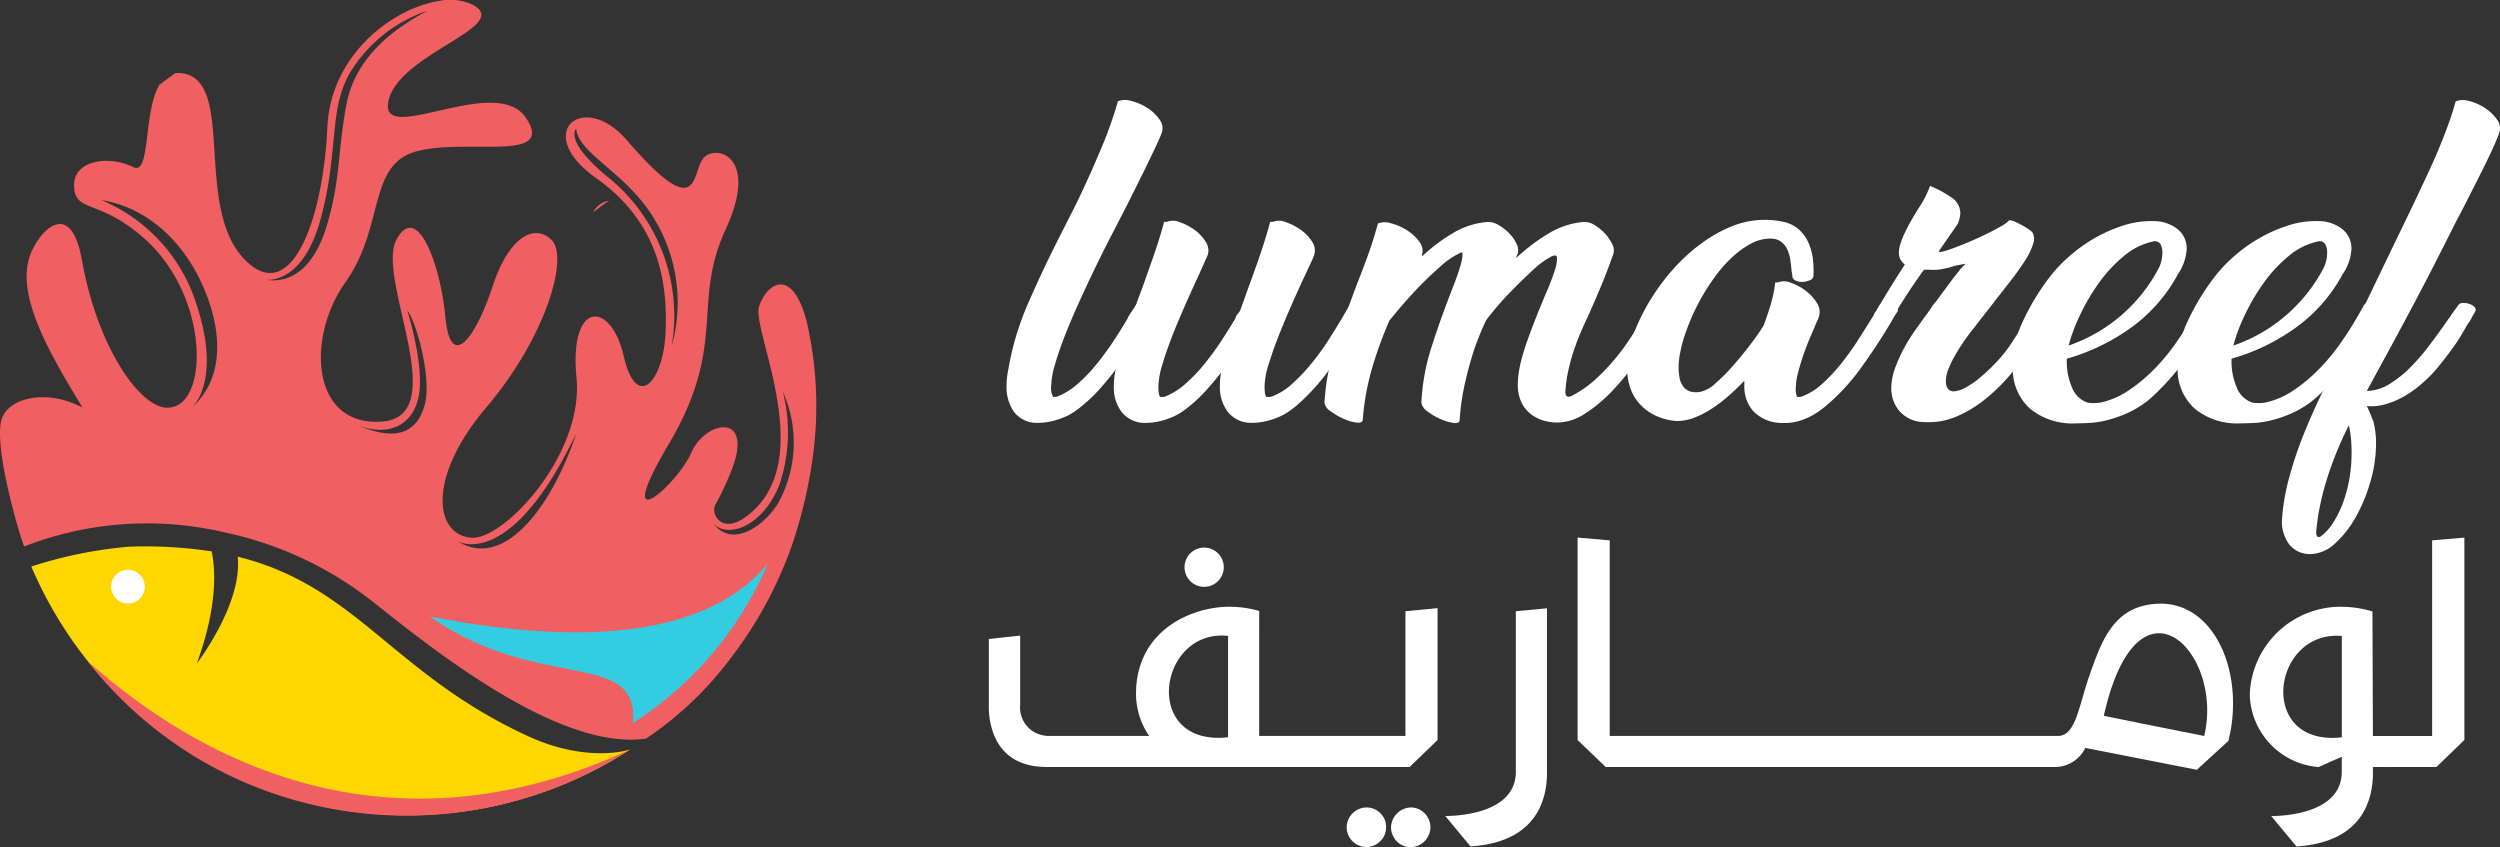
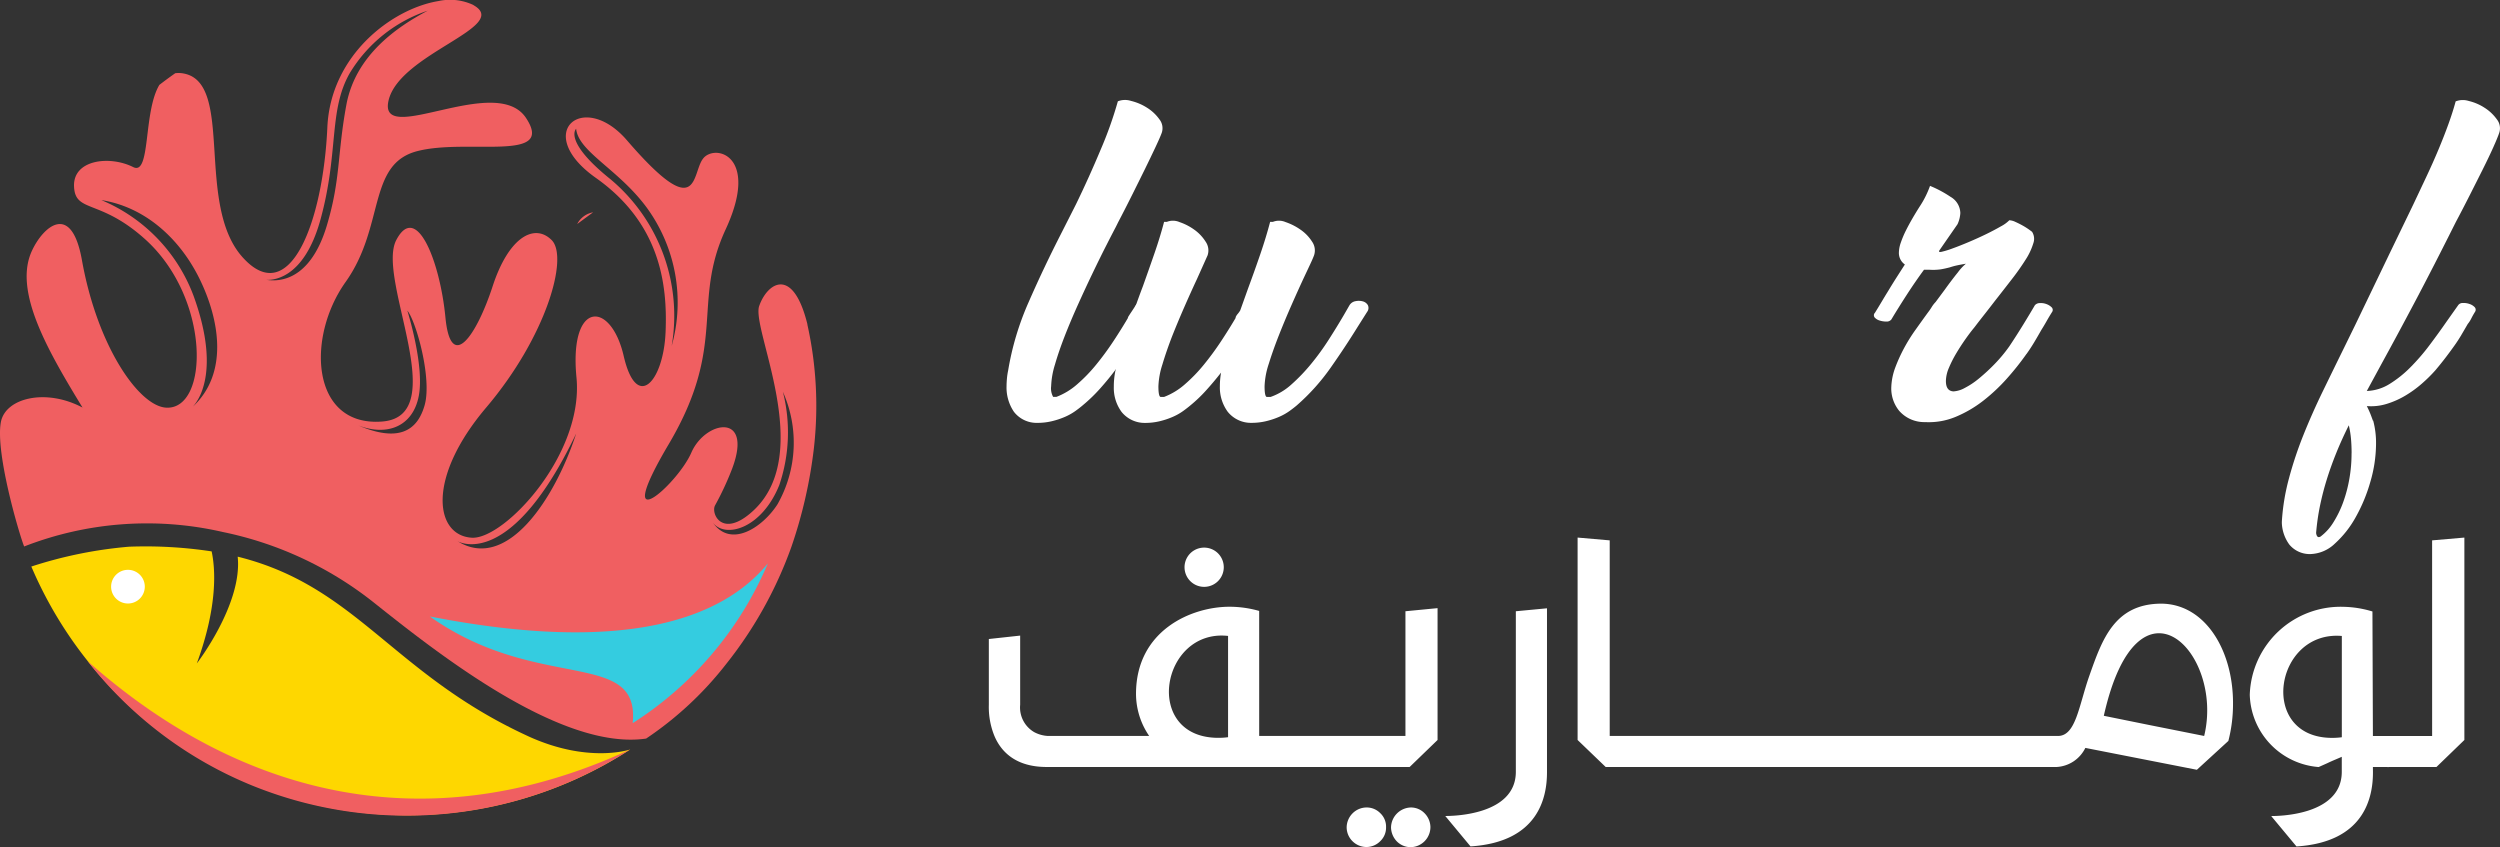
<svg xmlns="http://www.w3.org/2000/svg" id="Group_2070" data-name="Group 2070" width="232.93" height="78.932" viewBox="0 0 232.93 78.932">
  <rect x="0" y="0" width="232.93" height="78.932" fill="#333333" stroke="none" />
  <defs>
    <clipPath id="clip-path">
      <rect id="Rectangle_1" data-name="Rectangle 1" width="232.93" height="78.932" fill="#fff" />
    </clipPath>
  </defs>
  <g id="Group_1" data-name="Group 1" clip-path="url(#clip-path)">
    <path id="Path_1" data-name="Path 1" d="M183.363,104.474h1.922v2.89H163.55c-2.89,0-4.249-1.445-4.856-2.89a7.136,7.136,0,0,1-.52-2.9V95.441l2.919-.318v6.446a2.656,2.656,0,0,0,1.3,2.544,3.018,3.018,0,0,0,1.3.361h9.422a6.944,6.944,0,0,1-1.228-3.917c0-5.939,5.188-8.122,8.7-8.122a10.042,10.042,0,0,1,2.775.39Zm-2.9-9.321c-6.258-.694-8.006,9.495-.9,9.495a6.736,6.736,0,0,0,.9-.058Zm-.4-6.4a1.828,1.828,0,1,1-3.656,0,1.828,1.828,0,1,1,3.656,0M191.3,107.364h-6.6v-2.89h6.6Zm-.568,0v-2.89h6.258V92.854l2.992-.289v12.284l-2.6,2.515Zm4.451,5.593a1.734,1.734,0,0,1-.535,1.315,1.805,1.805,0,0,1-1.3.549,1.854,1.854,0,0,1-1.3-.549,1.832,1.832,0,0,1-.535-1.287,1.881,1.881,0,0,1,.549-1.3,1.862,1.862,0,0,1,1.315-.549,1.77,1.77,0,0,1,1.272.535,1.714,1.714,0,0,1,.535,1.286m4.133.015a1.876,1.876,0,0,1-1.835,1.864,1.8,1.8,0,0,1-1.315-.563,1.921,1.921,0,0,1-.52-1.287,1.9,1.9,0,0,1,1.85-1.849,1.77,1.77,0,0,1,1.272.535,1.88,1.88,0,0,1,.549,1.3M210.178,92.58v15.289c0,2.269-.751,6.489-7.125,6.894L200.7,111.93c.506,0,6.576,0,6.576-4.119V92.854Zm5.468,14.784-2.616-2.515V85.99l2.992.26v18.224h4.205v2.89Zm10.6,0h-6.6v-2.89h6.6Zm6.036,0h-6.6v-2.89h6.6Zm6.036,0h-6.6v-2.89h6.6Zm6.036,0h-6.6v-2.89h6.6Zm6.036,0h-6.6v-2.89h6.6Zm6.036,0h-6.6v-2.89h6.6Zm1.354-2.89c1.677,0,1.937-2.789,2.934-5.622,1.171-3.309,2.312-6.705,6.72-6.705,4.061.044,6.662,4.321,6.662,9.264a13.708,13.708,0,0,1-.433,3.526l-2.934,2.688-10.391-2.038a3.174,3.174,0,0,1-2.674,1.778h-1.806v-2.89Zm13.628,0c1.893-7.775-6.185-16.027-9.35-1.879l4.35.882Zm15.726,3.4c0,2.269-.751,6.489-7.125,6.894l-2.356-2.833c.506,0,6.576,0,6.576-4.119v-1.4c-.347.159-.9.376-1.344.593l-.81.361a6.953,6.953,0,0,1-6.417-6.735,8.471,8.471,0,0,1,8.729-8.194,9.9,9.9,0,0,1,2.7.434l.043,11.6h1.922v2.89h-1.922Zm-2.9-12.717c-6.3-.535-7.832,9.495-.9,9.495a6.736,6.736,0,0,0,.9-.058Zm4.237,12.212v-2.89h4.176V86.25l3.006-.26v18.859l-2.6,2.515Z" transform="translate(-66.042 -35.903)" fill="#fff" />
    <path id="Path_2" data-name="Path 2" d="M171.179,27.838q-.335.633-.911,1.765t-1.245,2.527q-.669,1.394-1.357,2.918T166.421,38q-.557,1.431-.91,2.657a7.578,7.578,0,0,0-.353,2.007,1.64,1.64,0,0,0,.186,1h.3a6.345,6.345,0,0,0,1.933-1.171,14.464,14.464,0,0,0,1.765-1.821,26.5,26.5,0,0,0,1.6-2.174q.762-1.152,1.394-2.23h-.037q.185-.3.372-.576t.371-.576a.5.5,0,0,1,.428-.205,1.5,1.5,0,0,1,.613.093,1.351,1.351,0,0,1,.483.3.374.374,0,0,1,.074.447l-.929,1.524q-.557.891-1.171,1.858t-1.319,1.915q-.707.947-1.487,1.821a14.975,14.975,0,0,1-1.636,1.58q-.259.223-.669.52a5.307,5.307,0,0,1-.948.539,7.233,7.233,0,0,1-1.206.408,5.731,5.731,0,0,1-1.4.167,2.666,2.666,0,0,1-2.192-1.04,4.031,4.031,0,0,1-.681-2.379c0-.2.013-.433.036-.706a6.213,6.213,0,0,1,.111-.744,26.283,26.283,0,0,1,1.9-6.355q1.381-3.158,2.974-6.281l1.45-2.862q1.227-2.528,2.3-5.093a36.072,36.072,0,0,0,1.6-4.5,1.825,1.825,0,0,1,1.227-.037,4.909,4.909,0,0,1,1.486.632,4.013,4.013,0,0,1,1.153,1.078,1.331,1.331,0,0,1,.223,1.264q-.149.409-.576,1.319t-1,2.081q-.577,1.171-1.227,2.472T171.4,27.392Z" transform="translate(-67.22 -6.684)" fill="#fff" />
    <path id="Path_3" data-name="Path 3" d="M192.99,35.412a1.529,1.529,0,0,1,1.171.019,5.5,5.5,0,0,1,1.394.706,3.86,3.86,0,0,1,1.078,1.115,1.424,1.424,0,0,1,.186,1.282q-.112.3-.354.818t-.576,1.226q-.521,1.116-1.152,2.547t-1.189,2.844q-.557,1.412-.948,2.675a7.372,7.372,0,0,0-.39,2.082q0,1,.223,1h.334a5.687,5.687,0,0,0,1.951-1.17,16.646,16.646,0,0,0,1.821-1.9,23.182,23.182,0,0,0,1.635-2.248q.762-1.189,1.394-2.267l.557-.966a.815.815,0,0,1,.557-.372,1.433,1.433,0,0,1,.688.019.76.76,0,0,1,.465.354.606.606,0,0,1-.075.631l-.892,1.412q-1.152,1.859-2.508,3.791a19.592,19.592,0,0,1-3.141,3.494q-.26.223-.669.52a5.252,5.252,0,0,1-.948.539,7.206,7.206,0,0,1-1.208.409,5.79,5.79,0,0,1-1.413.167,2.77,2.77,0,0,1-2.211-1.041,3.847,3.847,0,0,1-.725-2.378,7.246,7.246,0,0,1,.112-1.264q-.669.855-1.375,1.636A13.26,13.26,0,0,1,185.3,52.51q-.26.223-.669.52a5.258,5.258,0,0,1-.948.539,7.218,7.218,0,0,1-1.207.409,5.793,5.793,0,0,1-1.413.167,2.759,2.759,0,0,1-2.174-1.022,3.774,3.774,0,0,1-.725-2.36,7.208,7.208,0,0,1,.149-1.487q.149-.668.409-1.58t.613-1.951q.353-1.04.743-2.156t.8-2.193q.557-1.56,1.078-3.066t.892-2.918h.26a1.529,1.529,0,0,1,1.171.019,5.205,5.205,0,0,1,1.376.706,3.973,3.973,0,0,1,1.059,1.115,1.425,1.425,0,0,1,.186,1.282l-1,2.23q-.521,1.115-1.134,2.509T183.6,46.061q-.539,1.394-.91,2.639a7.433,7.433,0,0,0-.372,2.026q0,1,.223,1h.3a6.345,6.345,0,0,0,1.933-1.17,14.543,14.543,0,0,0,1.765-1.821,26.748,26.748,0,0,0,1.6-2.174q.761-1.152,1.394-2.23H189.5a1.131,1.131,0,0,1,.2-.334,2.274,2.274,0,0,0,.241-.334q.186-.52.372-1.04t.372-1.041q.593-1.6,1.133-3.178t.91-2.992Z" transform="translate(-74.387 -14.741)" fill="#fff" />
-     <path id="Path_4" data-name="Path 4" d="M241.845,47.122q-.521.818-1.412,2.026a21.659,21.659,0,0,1-1.989,2.323,13.22,13.22,0,0,1-2.36,1.914,4.7,4.7,0,0,1-2.528.8,4.42,4.42,0,0,1-1.412-.223,3.514,3.514,0,0,1-1.189-.669,3.035,3.035,0,0,1-.818-1.153,3.893,3.893,0,0,1-.26-1.672,9.616,9.616,0,0,1,.26-1.858,20.5,20.5,0,0,1,.6-1.989q.371-1.06.873-2.323t1.171-2.825q.3-.743.521-1.412a3.826,3.826,0,0,0,.223-1.19c0-.248-.156-.309-.465-.186a7.4,7.4,0,0,0-1.543,1.078q-1.3,1.19-2.416,2.342a28.977,28.977,0,0,0-2.193,2.565,28.719,28.719,0,0,0-1.115,2.75q-.483,1.487-.855,3.141a21.768,21.768,0,0,0-.483,3.364c0,.247-.186.347-.557.3a4.68,4.68,0,0,1-1.208-.353,5.6,5.6,0,0,1-1.208-.707,1.3,1.3,0,0,1-.595-.8,19.922,19.922,0,0,1,.948-5.222q.837-2.62,1.914-5.371.558-1.412.818-2.341t.075-1.115a7.725,7.725,0,0,0-2.118,1.45,32.516,32.516,0,0,0-2.379,2.323q-1.078,1.171-2.23,2.583a35.925,35.925,0,0,0-1.635,4.5,23.3,23.3,0,0,0-.855,4.758q-.038.334-.595.26a4.411,4.411,0,0,1-1.189-.353,6.314,6.314,0,0,1-1.189-.687,1.245,1.245,0,0,1-.595-.781,20.909,20.909,0,0,1,1.06-5.519q.91-2.732,1.951-5.52.52-1.3,1.022-2.676t.948-3.01a1.769,1.769,0,0,1,1.227-.019,5.288,5.288,0,0,1,1.486.65,4.021,4.021,0,0,1,1.152,1.078,1.332,1.332,0,0,1,.223,1.264h.037a.151.151,0,0,1-.037.111,16.041,16.041,0,0,1,2.936-2.212,7.378,7.378,0,0,1,3.271-1.022,1.985,1.985,0,0,1,.985.316,4.579,4.579,0,0,1,.985.781,3.336,3.336,0,0,1,.669.985,1.241,1.241,0,0,1,.074.929.57.57,0,0,0-.093.223.333.333,0,0,1-.093.186,17.69,17.69,0,0,1,3.048-2.323,7.459,7.459,0,0,1,3.419-1.1,1.846,1.846,0,0,1,.929.316,4.384,4.384,0,0,1,.948.781,3.894,3.894,0,0,1,.669.985,1.2,1.2,0,0,1,.093.929q-.632,1.784-1.263,3.271t-1.115,2.565q-.446.93-.781,1.747t-.595,1.636q-.26.818-.446,1.673a13.407,13.407,0,0,0-.26,1.858.633.633,0,0,0,.075.409c.075.149.248.161.521.037a10.464,10.464,0,0,0,2.453-1.765,20,20,0,0,0,2.936-3.512q.335-.483.707-1.134t.78-1.393l.409-.632a.959.959,0,0,1,.595-.372,1.433,1.433,0,0,1,.688.019.69.69,0,0,1,.446.353.647.647,0,0,1-.093.632q-.483.818-.985,1.616t-.985,1.617" transform="translate(-88.454 -14.818)" fill="#fff" />
-     <path id="Path_5" data-name="Path 5" d="M277.641,40.373a.456.456,0,0,1-.316.409,1.816,1.816,0,0,1-.688.167,1.321,1.321,0,0,1-.669-.13.475.475,0,0,1-.3-.446,1.024,1.024,0,0,0-.037-.278,1,1,0,0,1-.037-.279q-.038-.409-.112-.91a3.694,3.694,0,0,0-.26-.93,1.963,1.963,0,0,0-.539-.725,1.534,1.534,0,0,0-.91-.334,3.769,3.769,0,0,0-1.877.427,8.082,8.082,0,0,0-1.765,1.245,12.423,12.423,0,0,0-1.6,1.784,19.955,19.955,0,0,0-2.416,4.293,19.064,19.064,0,0,0-.707,2.026q-.111.446-.223,1.04a6.484,6.484,0,0,0-.111,1.189,4.989,4.989,0,0,0,.093.986,1.88,1.88,0,0,0,.353.8,1.337,1.337,0,0,0,.669.464,2.117,2.117,0,0,0,1.078-.019,3.232,3.232,0,0,0,1.3-.8,17.922,17.922,0,0,0,1.6-1.617q.817-.928,1.58-1.933t1.245-1.784q.408-1.077.706-2.118a10.17,10.17,0,0,0,.372-1.9h.26a1.53,1.53,0,0,1,1.171.019,4.9,4.9,0,0,1,1.375.725,4.187,4.187,0,0,1,1.06,1.134,1.526,1.526,0,0,1,.223,1.282,4.992,4.992,0,0,1-.205.5q-.13.279-.241.576-.3.669-.6,1.412t-.539,1.487q-.242.744-.408,1.431a5.19,5.19,0,0,0-.168,1.208,1.838,1.838,0,0,0,.112.892h.334a5.631,5.631,0,0,0,1.933-1.152,15.221,15.221,0,0,0,1.784-1.877,25.587,25.587,0,0,0,1.617-2.248q.761-1.19,1.431-2.268a4.663,4.663,0,0,0,.316-.5q.13-.241.279-.5a.515.515,0,0,1,.446-.2,1.659,1.659,0,0,1,.651.093,1.327,1.327,0,0,1,.5.3.338.338,0,0,1,.037.446q-.224.335-.428.687t-.428.725q-1.152,1.9-2.527,3.809a19.689,19.689,0,0,1-3.2,3.475q-.261.224-.669.52a6.524,6.524,0,0,1-.929.558,5.9,5.9,0,0,1-1.171.427,4.813,4.813,0,0,1-1.431.13,3.684,3.684,0,0,1-2.639-1.115,3.446,3.446,0,0,1-.818-2.3v-.52q-.707.744-1.468,1.412a13.664,13.664,0,0,1-1.561,1.189,8.706,8.706,0,0,1-1.617.836,4.5,4.5,0,0,1-1.635.316,5.389,5.389,0,0,1-2.249-.632,4.642,4.642,0,0,1-1.431-1.208,4.418,4.418,0,0,1-.743-1.486,5.734,5.734,0,0,1-.223-1.542q0-.3.019-.595t.055-.52a10.43,10.43,0,0,1,.725-2.6,19.073,19.073,0,0,1,1.45-2.825,19.87,19.87,0,0,1,2.044-2.732,16.832,16.832,0,0,1,2.546-2.342A13.125,13.125,0,0,1,270,35.782a8.163,8.163,0,0,1,3.1-.613,7.793,7.793,0,0,1,1.9.223,3.088,3.088,0,0,1,1.357.743,3.731,3.731,0,0,1,.836,1.208,5.266,5.266,0,0,1,.391,1.468,9.52,9.52,0,0,1,.055,1.561" transform="translate(-108.675 -14.684)" fill="#fff" />
    <path id="Path_6" data-name="Path 6" d="M313.963,45.394a25.285,25.285,0,0,1-1.8,2.267,16.668,16.668,0,0,1-2.212,2.082,11.149,11.149,0,0,1-2.564,1.505,6.478,6.478,0,0,1-2.862.5,3.11,3.11,0,0,1-2.415-1.04,3.285,3.285,0,0,1-.744-2.23,5.821,5.821,0,0,1,.372-1.821,14.9,14.9,0,0,1,.8-1.766,15.685,15.685,0,0,1,1.06-1.71q.594-.836,1.189-1.654a5.355,5.355,0,0,0,.334-.483,2.745,2.745,0,0,1,.372-.483l.855-1.152q.669-.93,1.227-1.618a4.487,4.487,0,0,1,.743-.8c-.3.05-.564.1-.8.149a6.366,6.366,0,0,0-.687.186q-.41.111-.836.186a5.225,5.225,0,0,1-1.134.037h-.446q-.818,1.115-1.6,2.323t-1.45,2.323a.558.558,0,0,1-.464.185,2.031,2.031,0,0,1-.613-.093,1.014,1.014,0,0,1-.465-.279.327.327,0,0,1,.019-.446q.3-.482.632-1.04t.632-1.041q.334-.557.725-1.171t.8-1.245a1.308,1.308,0,0,1-.557-1.115,2.958,2.958,0,0,1,.186-.948,8.938,8.938,0,0,1,.465-1.1q.279-.558.613-1.133t.669-1.1a8.69,8.69,0,0,0,.539-.93,9.01,9.01,0,0,0,.428-1,10.572,10.572,0,0,1,1.914,1.022,1.786,1.786,0,0,1,.91,1.506,2.888,2.888,0,0,1-.26,1.041L305.86,35.73q-.149.224.2.149a8.247,8.247,0,0,0,1.022-.316q.669-.241,1.505-.595t1.6-.725q.762-.371,1.375-.725a3.213,3.213,0,0,0,.8-.576,1.444,1.444,0,0,1,.557.149c.223.1.446.21.669.334a6.48,6.48,0,0,1,.595.372q.259.186.3.223a1.216,1.216,0,0,1,.111,1.078,5.95,5.95,0,0,1-.707,1.505,22.183,22.183,0,0,1-1.282,1.821q-.762.986-1.58,2.026-.483.633-.966,1.245t-.966,1.245q-.372.446-.818,1.078t-.855,1.319a10.777,10.777,0,0,0-.687,1.357,3.221,3.221,0,0,0-.279,1.227q0,.93.707.966a2.468,2.468,0,0,0,1.04-.316,7.356,7.356,0,0,0,1.339-.892,17.46,17.46,0,0,0,1.449-1.338,13.686,13.686,0,0,0,1.375-1.654q.669-1,1.32-2.063t1.059-1.765a.61.61,0,0,1,.465-.2,1.48,1.48,0,0,1,.613.093,1.333,1.333,0,0,1,.483.3.338.338,0,0,1,.037.446q-.26.409-.5.836t-.5.837q-.335.594-.669,1.152t-.707,1.078" transform="translate(-125.15 -12.42)" fill="#fff" />
-     <path id="Path_7" data-name="Path 7" d="M337.3,40.414a14.74,14.74,0,0,1-4.274,4.85A19.142,19.142,0,0,1,327,48.182v.3a6.056,6.056,0,0,0,.465,2.323,2.392,2.392,0,0,0,1.468,1.468,3.664,3.664,0,0,0,1.71-.13,7.758,7.758,0,0,0,2.118-1,15.008,15.008,0,0,0,2.3-1.9,18.691,18.691,0,0,0,2.3-2.806q.594-.854,1.078-1.672t.892-1.561a.959.959,0,0,1,.595-.372,1.433,1.433,0,0,1,.688.019.688.688,0,0,1,.446.353.647.647,0,0,1-.093.632l-.706,1.152q-.893,1.45-2.194,3.253a24.881,24.881,0,0,1-3.159,3.55,9.17,9.17,0,0,1-2.081,1.375,11.469,11.469,0,0,1-1.989.725,8.75,8.75,0,0,1-1.729.279q-.78.037-1.226.037a6.262,6.262,0,0,1-4.274-1.338,4.934,4.934,0,0,1-1.636-3.642,9.915,9.915,0,0,1,.78-4.182,21.825,21.825,0,0,1,2.75-4.59,13.17,13.17,0,0,1,1.616-1.709,14.227,14.227,0,0,1,2.3-1.692,14.032,14.032,0,0,1,2.732-1.245,8.448,8.448,0,0,1,2.9-.446,3.6,3.6,0,0,1,2.267.743,2.293,2.293,0,0,1,.855,1.858,4.653,4.653,0,0,1-.892,2.453m-2.23-3.159a6.319,6.319,0,0,0-2.769,1.394,13.13,13.13,0,0,0-2.342,2.546,19.436,19.436,0,0,0-1.747,3.01,15.763,15.763,0,0,0-1.022,2.751,15,15,0,0,0,8.436-7.285,3.275,3.275,0,0,0,.3-1.338,1.508,1.508,0,0,0-.2-.855.6.6,0,0,0-.651-.223" transform="translate(-134.435 -14.762)" fill="#fff" />
-     <path id="Path_8" data-name="Path 8" d="M363.649,40.414a14.74,14.74,0,0,1-4.274,4.85,19.142,19.142,0,0,1-6.022,2.918v.3a6.057,6.057,0,0,0,.465,2.323,2.392,2.392,0,0,0,1.468,1.468,3.664,3.664,0,0,0,1.71-.13,7.758,7.758,0,0,0,2.118-1,15,15,0,0,0,2.3-1.9,18.689,18.689,0,0,0,2.3-2.806q.594-.854,1.078-1.672t.892-1.561a.959.959,0,0,1,.595-.372,1.433,1.433,0,0,1,.688.019.688.688,0,0,1,.446.353.647.647,0,0,1-.093.632l-.706,1.152q-.893,1.45-2.194,3.253a24.883,24.883,0,0,1-3.159,3.55,9.16,9.16,0,0,1-2.082,1.375,11.434,11.434,0,0,1-1.989.725,8.732,8.732,0,0,1-1.728.279q-.78.037-1.226.037a6.262,6.262,0,0,1-4.274-1.338,4.935,4.935,0,0,1-1.636-3.642,9.915,9.915,0,0,1,.781-4.182,21.822,21.822,0,0,1,2.75-4.59,13.165,13.165,0,0,1,1.616-1.709,14.226,14.226,0,0,1,2.3-1.692,14.035,14.035,0,0,1,2.732-1.245,8.448,8.448,0,0,1,2.9-.446,3.6,3.6,0,0,1,2.267.743,2.293,2.293,0,0,1,.855,1.858,4.653,4.653,0,0,1-.892,2.453m-2.23-3.159a6.319,6.319,0,0,0-2.769,1.394,13.128,13.128,0,0,0-2.342,2.546,19.4,19.4,0,0,0-1.747,3.01,15.768,15.768,0,0,0-1.022,2.751,15,15,0,0,0,8.437-7.285,3.275,3.275,0,0,0,.3-1.338,1.508,1.508,0,0,0-.2-.855.6.6,0,0,0-.651-.223" transform="translate(-145.438 -14.762)" fill="#fff" />
    <path id="Path_9" data-name="Path 9" d="M381.2,27.392q-2.081,4.163-3.772,7.359t-3.1,5.761l-1.412,2.6a4.282,4.282,0,0,0,2.118-.651,10.423,10.423,0,0,0,1.933-1.543,19.486,19.486,0,0,0,1.784-2.063q.854-1.133,1.6-2.211l1.078-1.524a.5.5,0,0,1,.427-.205,1.612,1.612,0,0,1,.632.093,1.15,1.15,0,0,1,.483.3.352.352,0,0,1,.019.446q-.187.3-.335.595a2.712,2.712,0,0,1-.334.521q-.3.521-.595,1.022t-.651,1q-.354.5-.78,1.06t-.985,1.227a13.9,13.9,0,0,1-1.282,1.264,10.376,10.376,0,0,1-1.542,1.114,7.954,7.954,0,0,1-1.729.762,4.9,4.9,0,0,1-1.839.2c.123.248.223.464.3.65s.161.416.26.687c0,.025.006.031.019.019s.019-.005.019.019a8.039,8.039,0,0,1,.26,2.156,12.724,12.724,0,0,1-.52,3.494,15.14,15.14,0,0,1-1.375,3.326,9.525,9.525,0,0,1-1.951,2.472,3.429,3.429,0,0,1-2.286.966,2.464,2.464,0,0,1-1.951-.892A3.646,3.646,0,0,1,365,55.417V55.3a19.926,19.926,0,0,1,.651-4A35.733,35.733,0,0,1,367,47.239q.818-2.043,1.821-4.107t2.007-4.107l1-2.044,3.234-6.726,2.192-4.535q.595-1.263,1.209-2.565t1.133-2.545q.521-1.245.93-2.379t.669-2.1a1.822,1.822,0,0,1,1.227-.037,4.686,4.686,0,0,1,1.468.631A4.118,4.118,0,0,1,385.03,17.8a1.332,1.332,0,0,1,.223,1.264q-.149.446-.557,1.356t-.986,2.063q-.576,1.152-1.226,2.434T381.2,27.392m-9.7,21.52q0-.669-.055-1.319a8.949,8.949,0,0,0-.205-1.283q-.669,1.339-1.171,2.583t-.873,2.435q-.371,1.189-.632,2.434a21.371,21.371,0,0,0-.372,2.583q.075.52.409.335a4.753,4.753,0,0,0,1.208-1.339,9.763,9.763,0,0,0,.91-1.877,12.889,12.889,0,0,0,.576-2.193,13.7,13.7,0,0,0,.2-2.36" transform="translate(-152.396 -6.684)" fill="#fff" />
    <path id="Path_10" data-name="Path 10" d="M75.227,30.224l0-.018c-1.352-5.464-3.742-3.852-4.493-1.692s5.232,13.7-.543,19.061c-2.883,2.674-3.985.277-3.566-.489a27.512,27.512,0,0,0,1.587-3.41c2-5.3-2.5-4.5-3.8-1.5s-7.6,8.5-2.1-.8,2.1-13.1,5.3-20.006-1-8-2.1-6.6-.292,6.195-7.1-1.7c-4.074-4.724-8.834-.694-2.9,3.5s6.7,9.8,6.5,14.4-2.7,7.4-3.9,2.2-5.1-5.2-4.4,2S46.967,50.266,43.971,50.1c-3.446-.188-4.271-5.527,1.33-12.129s7.7-14,6.1-15.6-4-.3-5.5,4.3-3.9,8.1-4.4,2.9-2.7-10.8-4.581-7.2,5.281,16.4-1.32,16.905-7.1-7.8-3.4-13,2-11,6.7-12.2,12.9,1.1,10.1-3.1-13.8,2.8-12.8-1.6c1-4.381,11.4-6.879,7.95-8.875L44.1.463A5.1,5.1,0,0,0,40.843.1C36.565.806,30.805,5.091,30.5,11.866c-.4,8.8-3.5,17-7.9,12.1s-.8-16.1-5.4-17.1a2.434,2.434,0,0,0-.873-.043q-.753.527-1.479,1.087c-1.519,2.538-.785,8.488-2.436,7.658-2.187-1.1-5.614-.7-5.514,1.8s2.386,1.122,6.6,4.9c6.185,5.545,5.976,15.989,1.954,15.712-2.509-.173-6.38-5.676-7.821-13.76C6.652,18.77,4.019,21.1,2.97,23.377l-.013.028c-.056.122-.105.248-.151.375C1.474,27.482,4.5,32.751,7.69,37.974,4.26,36.154.517,37.083.085,39.311c-.547,2.825,1.7,10.456,2.165,11.606A31.5,31.5,0,0,1,20.77,49.57a33.426,33.426,0,0,1,14.061,6.571C40.909,60.983,52.309,69.964,60.2,68.815a32.121,32.121,0,0,0,7.5-7,38.015,38.015,0,0,0,6.04-10.876,43.8,43.8,0,0,0,2.083-9.1v0h0a34.869,34.869,0,0,0-.6-11.609M56.88,16.7c-4.449-3.572-3.2-4.7-3.2-4.7.209,2.151,3.969,3.78,6.6,7.374a14.992,14.992,0,0,1,2.3,12.867A16.581,16.581,0,0,0,56.88,16.7M17.949,37.909c1.006-1.072,2.34-4.161.078-10.366a15.577,15.577,0,0,0-8.586-8.9c4.011.627,7.27,3.51,9.149,7.332,1.837,3.735,2.764,8.781-.642,11.933m6.788-11.843c.412.047,3.536.2,5.134-5.646,1.713-6.267.726-10.1,2.715-13.6A13.507,13.507,0,0,1,39.855.993c-2.841,1.5-6.726,4.136-7.583,8.773S31.75,16.659,30.456,21c-1.286,4.313-3.641,5.413-5.719,5.061M39.563,37.757c-.686,2.418-2.465,3.467-6.183,1.88,2.715,1.044,5.1.084,5.64-2.757s-1.068-7.938-1.068-7.938c.8.946,2.321,6.308,1.611,8.815m3.066,12.668c.308.169,5.056,2.515,11.055-10.032-2,6.13-6.465,12.888-11.055,10.032M72.438,46.99c-1.341,2.089-4.3,4.136-6.012,1.713,1.17,1.5,4.554.543,6.183-3.509a15.318,15.318,0,0,0,.334-8.69,11.617,11.617,0,0,1-.505,10.486" transform="translate(0 0)" fill="#f05f61" />
    <path id="Path_11" data-name="Path 11" d="M100.255,90.11A32.8,32.8,0,0,1,87.66,105c.694-7.012-8.857-2.8-18.9-9.941C86.854,98.6,96,95.321,100.255,90.11" transform="translate(-28.71 -37.623)" fill="#34cce0" />
    <path id="Path_12" data-name="Path 12" d="M51.262,105.073C38.669,99.279,35.334,91.116,24.239,88.363c.467,4.405-3.808,9.949-3.808,9.949,1.988-5.424,1.719-8.866,1.382-10.44a41.065,41.065,0,0,0-7.707-.436,40.229,40.229,0,0,0-9.094,1.848,38.117,38.117,0,0,0,55.793,17.045s-3.9,1.343-9.544-1.255" transform="translate(-2.093 -36.498)" fill="#fed700" />
-     <path id="Path_13" data-name="Path 13" d="M94.871,33.185q.726-.561,1.479-1.087a2.057,2.057,0,0,0-1.479,1.087" transform="translate(-39.611 -13.402)" fill="#f05f61" />
+     <path id="Path_13" data-name="Path 13" d="M94.871,33.185a2.057,2.057,0,0,0-1.479,1.087" transform="translate(-39.611 -13.402)" fill="#f05f61" />
    <path id="Path_14" data-name="Path 14" d="M20.913,92.719a1.569,1.569,0,1,1-1.569-1.569,1.569,1.569,0,0,1,1.569,1.569" transform="translate(-7.422 -38.058)" fill="#fff" />
    <path id="Path_15" data-name="Path 15" d="M14.024,105.77a37.313,37.313,0,0,0,15.308,11.575,38.263,38.263,0,0,0,35.236-3.353c-25.272,11.7-43.468-1.98-50.544-8.223" transform="translate(-5.855 -44.162)" fill="#f05f61" />
  </g>
</svg>